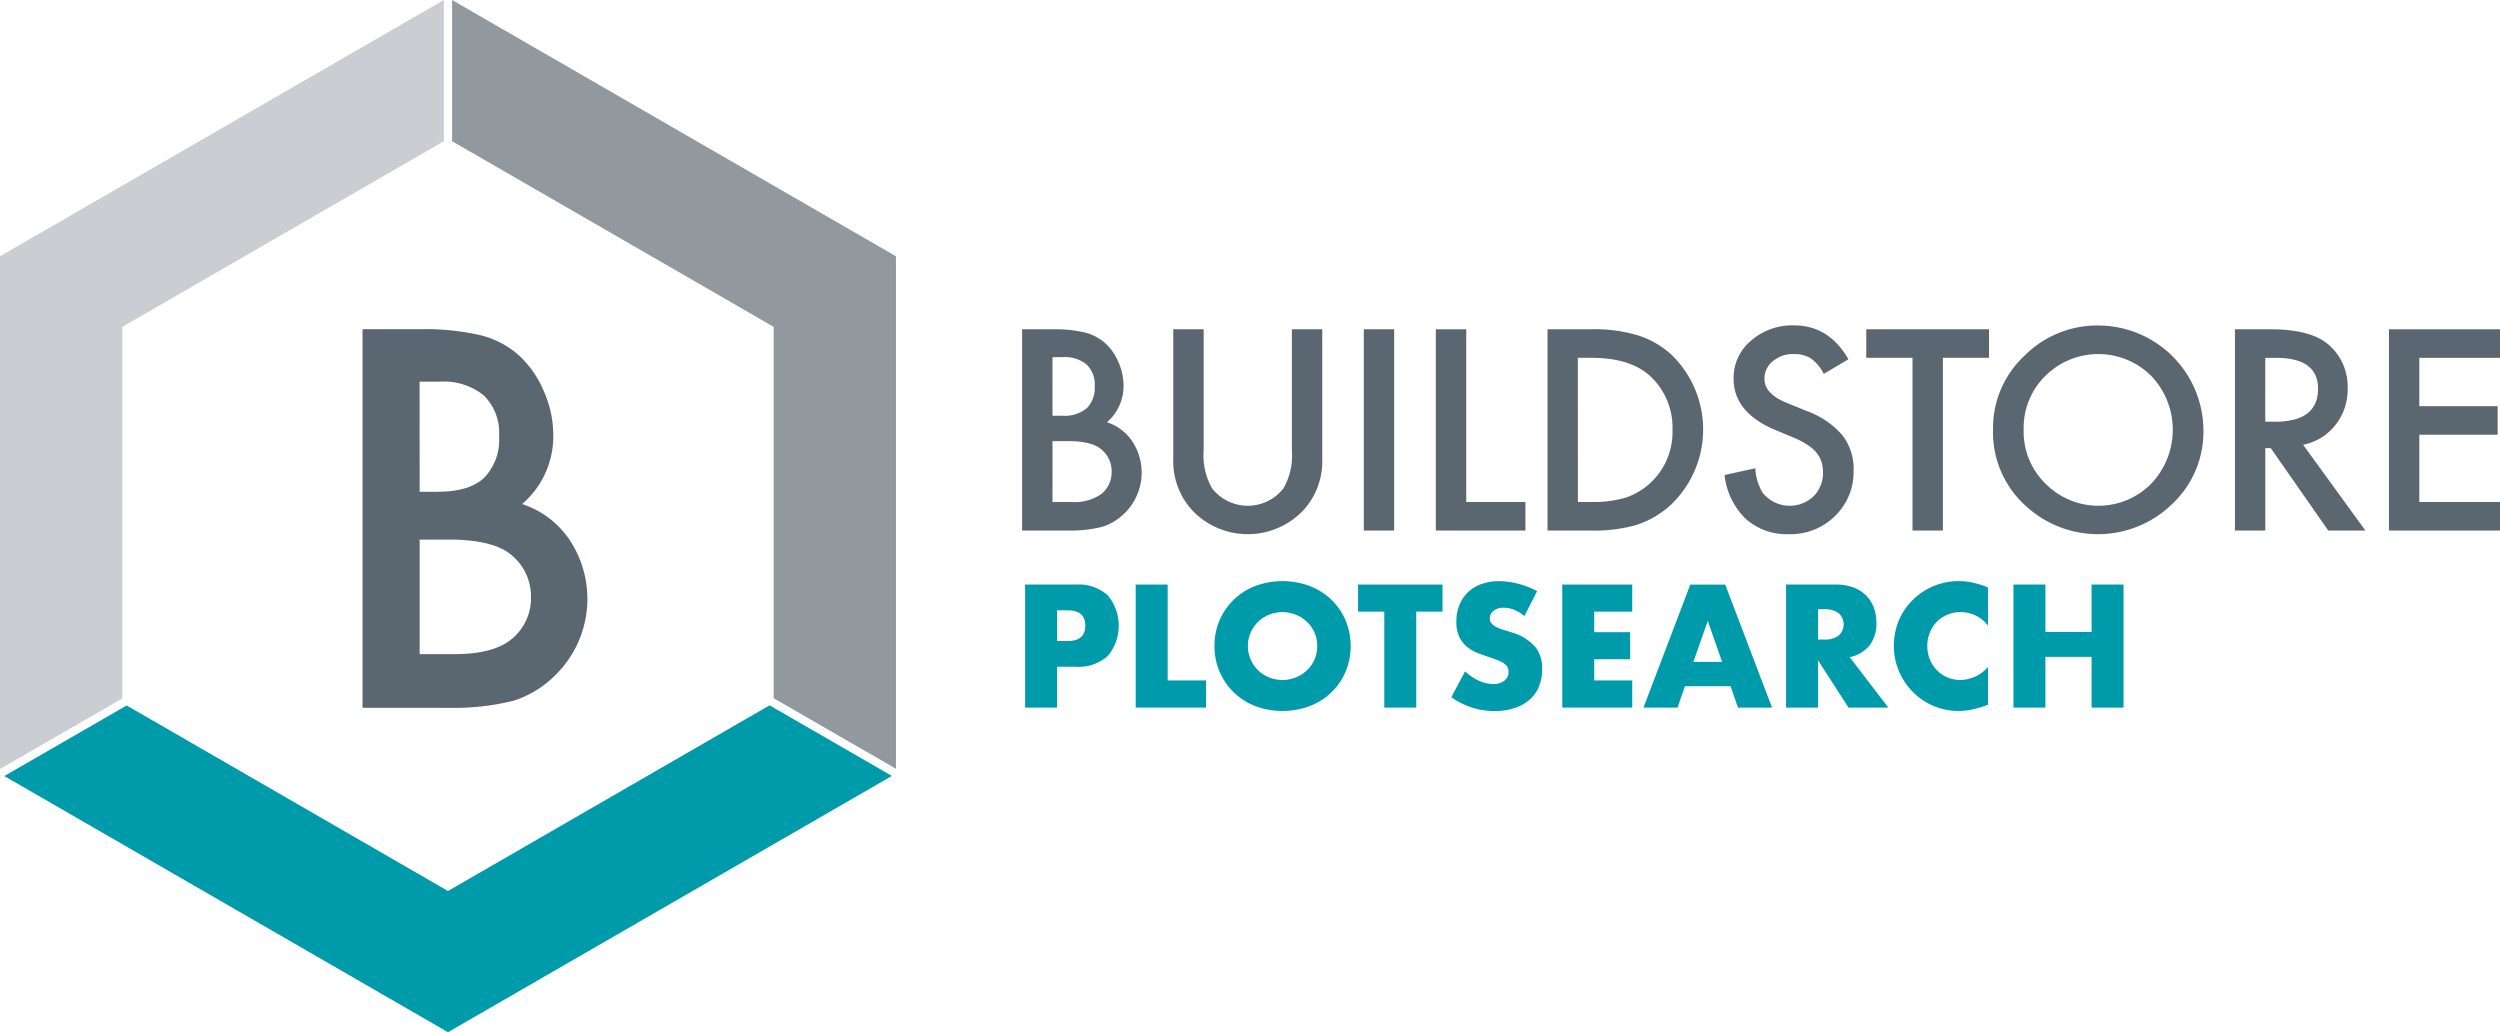
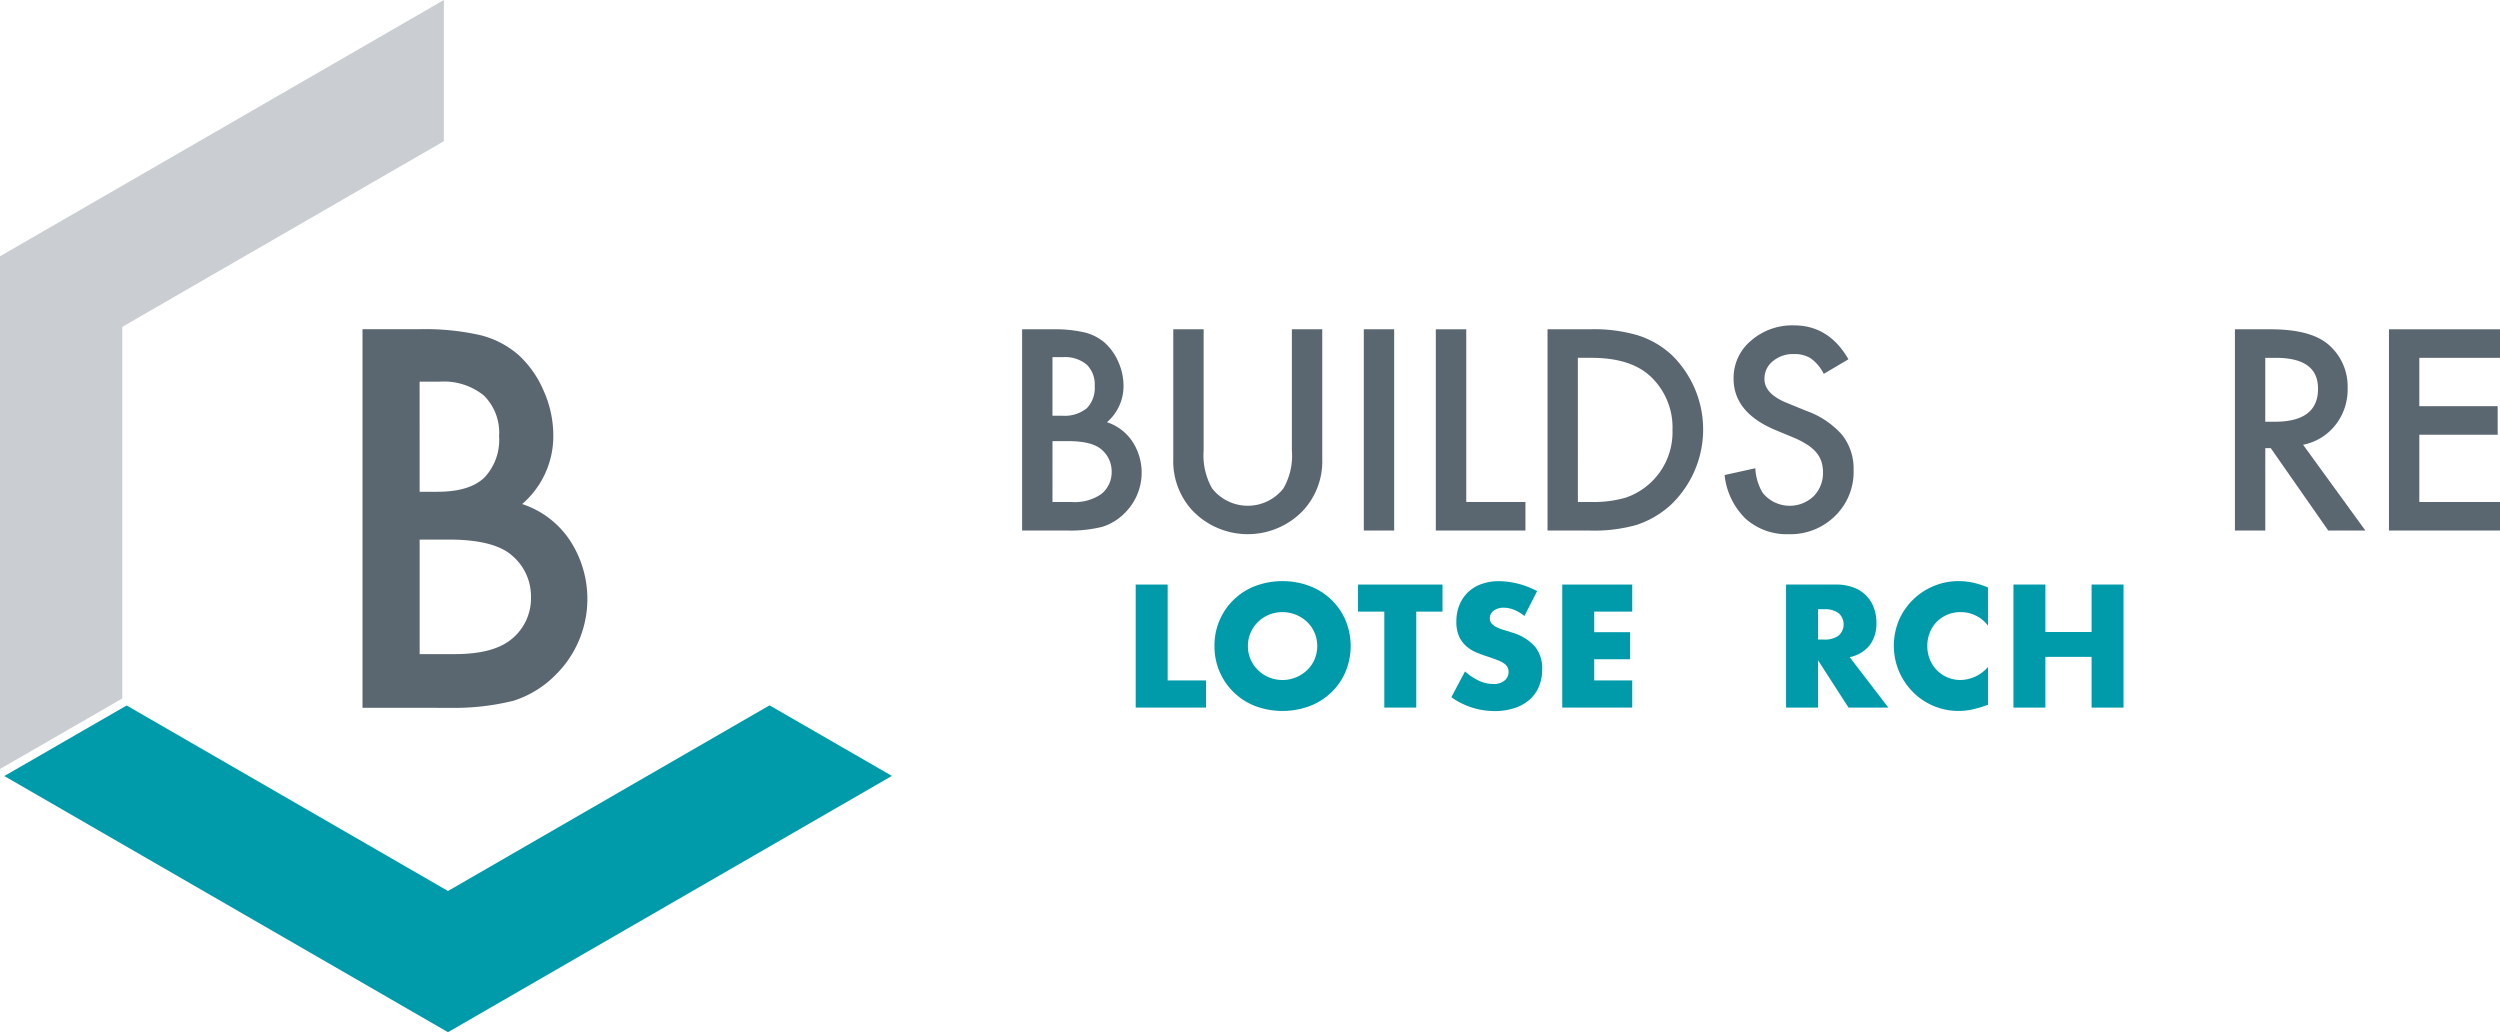
<svg xmlns="http://www.w3.org/2000/svg" id="Layer_1" data-name="Layer 1" viewBox="0 0 303.927 125.485">
  <defs>
    <style>
      .cls-1 {
        fill: #5b6770;
      }

      .cls-2 {
        fill: #009bab;
      }

      .cls-3 {
        fill: #91999f;
      }

      .cls-4 {
        fill: #cacdd1;
      }
    </style>
  </defs>
  <title>B_COL_Plotsearch</title>
  <path class="cls-1" d="M163.417,443.929V397.9h6.917a30.28,30.28,0,0,1,7.363.715,11.061,11.061,0,0,1,4.681,2.415,12.532,12.532,0,0,1,3.071,4.383,13.259,13.259,0,0,1,1.162,5.366,10.874,10.874,0,0,1-3.786,8.377,11.124,11.124,0,0,1,5.784,4.383,12.973,12.973,0,0,1-1.67,16.337,12.512,12.512,0,0,1-5.157,3.19,29.975,29.975,0,0,1-7.841.865Zm6.946-26.265h2.177q3.876,0,5.679-1.714a6.653,6.653,0,0,0,1.8-5.054,6.338,6.338,0,0,0-1.849-4.934,7.708,7.708,0,0,0-5.366-1.684h-2.445Zm0,19.736h4.293q4.712,0,6.917-1.848a6.393,6.393,0,0,0,2.325-5.069,6.493,6.493,0,0,0-2.235-5.008q-2.177-2-7.782-2h-3.518Z" transform="translate(-119.346 -357.879)" />
  <g>
    <path class="cls-1" d="M243.605,422.375V397.911h3.677a16.119,16.119,0,0,1,3.913.38,5.873,5.873,0,0,1,2.488,1.283,6.661,6.661,0,0,1,1.632,2.329,7.051,7.051,0,0,1,.618,2.852,5.78,5.78,0,0,1-2.013,4.453A5.918,5.918,0,0,1,257,411.537a6.9,6.9,0,0,1-.888,8.683,6.657,6.657,0,0,1-2.741,1.7,15.915,15.915,0,0,1-4.167.459Zm3.692-13.959h1.157a4.268,4.268,0,0,0,3.019-.911,3.539,3.539,0,0,0,.958-2.686,3.368,3.368,0,0,0-.982-2.622,4.1,4.1,0,0,0-2.852-.9h-1.3Zm0,10.489h2.282a5.665,5.665,0,0,0,3.676-.982,3.4,3.4,0,0,0,1.236-2.694,3.453,3.453,0,0,0-1.188-2.662q-1.158-1.062-4.136-1.062H247.3Z" transform="translate(-119.346 -357.879)" />
    <path class="cls-1" d="M265.674,397.911v14.735a8.116,8.116,0,0,0,1.03,4.611,5.511,5.511,0,0,0,8.668,0,7.979,7.979,0,0,0,1.029-4.611V397.911h3.692V413.66a8.811,8.811,0,0,1-2.408,6.37,9.315,9.315,0,0,1-13.294,0,8.812,8.812,0,0,1-2.409-6.37V397.911Z" transform="translate(-119.346 -357.879)" />
    <path class="cls-1" d="M288.836,397.911v24.464h-3.692V397.911Z" transform="translate(-119.346 -357.879)" />
    <path class="cls-1" d="M297.6,397.911v20.994h7.194v3.47H293.9V397.911Z" transform="translate(-119.346 -357.879)" />
    <path class="cls-1" d="M307.479,422.375V397.911h5.134a18.681,18.681,0,0,1,5.831.729,10.907,10.907,0,0,1,4.167,2.424,12.651,12.651,0,0,1-.158,18.206,11.53,11.53,0,0,1-4.151,2.424,18.91,18.91,0,0,1-5.752.681Zm3.692-3.47h1.664a13.909,13.909,0,0,0,4.136-.523,8.4,8.4,0,0,0,5.7-8.239,8.5,8.5,0,0,0-2.695-6.528q-2.423-2.235-7.145-2.234h-1.664Z" transform="translate(-119.346 -357.879)" />
    <path class="cls-1" d="M344.062,401.555l-3,1.775a5.152,5.152,0,0,0-1.6-1.9,3.737,3.737,0,0,0-2.044-.507,3.779,3.779,0,0,0-2.551.871,2.7,2.7,0,0,0-1.015,2.155q0,1.791,2.663,2.884l2.44,1a10.411,10.411,0,0,1,4.357,2.939,6.621,6.621,0,0,1,1.378,4.254,7.477,7.477,0,0,1-2.25,5.578,7.718,7.718,0,0,1-5.624,2.218,7.521,7.521,0,0,1-5.26-1.886,8.673,8.673,0,0,1-2.551-5.308l3.739-.824a6.365,6.365,0,0,0,.887,2.979,4.217,4.217,0,0,0,6.195.428,4,4,0,0,0,1.141-2.932,4.114,4.114,0,0,0-.2-1.307,3.317,3.317,0,0,0-.618-1.093,4.921,4.921,0,0,0-1.086-.935,10.529,10.529,0,0,0-1.584-.832l-2.361-.982Q330.1,408,330.1,403.916a5.893,5.893,0,0,1,2.107-4.611,7.615,7.615,0,0,1,5.245-1.87Q341.685,397.435,344.062,401.555Z" transform="translate(-119.346 -357.879)" />
-     <path class="cls-1" d="M355.546,401.381v20.994h-3.692V401.381h-5.625v-3.47h14.925v3.47Z" transform="translate(-119.346 -357.879)" />
-     <path class="cls-1" d="M361.644,410.032a11.978,11.978,0,0,1,3.786-8.873,12.463,12.463,0,0,1,9.063-3.708,12.8,12.8,0,0,1,12.724,12.723,12.032,12.032,0,0,1-3.772,8.953,12.926,12.926,0,0,1-17.65.412A12.016,12.016,0,0,1,361.644,410.032Zm3.722.048a8.841,8.841,0,0,0,2.726,6.67,9.028,9.028,0,0,0,12.755-.047,9.5,9.5,0,0,0,.032-13.12,9.123,9.123,0,0,0-12.882,0A8.824,8.824,0,0,0,365.366,410.08Z" transform="translate(-119.346 -357.879)" />
    <path class="cls-1" d="M399.335,411.949l7.573,10.426h-4.515l-6.988-10.014h-.666v10.014h-3.691V397.911h4.325q4.848,0,7,1.822a6.7,6.7,0,0,1,2.377,5.355,6.953,6.953,0,0,1-1.49,4.469A6.639,6.639,0,0,1,399.335,411.949Zm-4.6-2.8h1.173q5.244,0,5.244-4.009,0-3.756-5.1-3.755h-1.316Z" transform="translate(-119.346 -357.879)" />
    <path class="cls-1" d="M423.273,401.381h-9.808v5.878h9.523v3.47h-9.523v8.176h9.808v3.47h-13.5V397.911h13.5Z" transform="translate(-119.346 -357.879)" />
  </g>
  <g>
-     <path class="cls-2" d="M247.856,443.9h-3.887V428.943h6.187a5.29,5.29,0,0,1,3.857,1.309,5.75,5.75,0,0,1,0,7.377,5.294,5.294,0,0,1-3.857,1.309h-2.3Zm0-8.091h1.289q2.142,0,2.142-1.865t-2.142-1.864h-1.289Z" transform="translate(-119.346 -357.879)" />
    <path class="cls-2" d="M261.3,428.943V440.6h4.66V443.9h-8.547V428.943Z" transform="translate(-119.346 -357.879)" />
    <path class="cls-2" d="M266.992,436.419a7.705,7.705,0,0,1,4.928-7.288,9.5,9.5,0,0,1,6.673,0,7.9,7.9,0,0,1,2.628,1.676,7.686,7.686,0,0,1,1.715,2.508,8.138,8.138,0,0,1,0,6.207,7.679,7.679,0,0,1-1.715,2.509,7.88,7.88,0,0,1-2.628,1.676,9.5,9.5,0,0,1-6.673,0,7.736,7.736,0,0,1-4.928-7.288Zm4.065,0a3.967,3.967,0,0,0,.338,1.646,4.112,4.112,0,0,0,2.25,2.171,4.329,4.329,0,0,0,4.581-.862,4.091,4.091,0,0,0,.922-1.309,4.188,4.188,0,0,0,0-3.292,4.1,4.1,0,0,0-.922-1.309,4.359,4.359,0,0,0-4.581-.862,4.112,4.112,0,0,0-2.25,2.171A3.964,3.964,0,0,0,271.057,436.419Z" transform="translate(-119.346 -357.879)" />
    <path class="cls-2" d="M291.522,432.234V443.9h-3.886V432.234h-3.193v-3.291h10.272v3.291Z" transform="translate(-119.346 -357.879)" />
    <path class="cls-2" d="M304.67,432.771a4.808,4.808,0,0,0-1.27-.764,3.371,3.371,0,0,0-1.229-.248,2,2,0,0,0-1.23.357,1.112,1.112,0,0,0-.475.932.926.926,0,0,0,.238.654,2.047,2.047,0,0,0,.624.446,5.269,5.269,0,0,0,.873.328c.323.092.645.192.962.3a6,6,0,0,1,2.786,1.7,4.185,4.185,0,0,1,.882,2.766,5.379,5.379,0,0,1-.387,2.082,4.327,4.327,0,0,1-1.13,1.6,5.241,5.241,0,0,1-1.824,1.031,7.612,7.612,0,0,1-2.449.367,9,9,0,0,1-5.255-1.686l1.665-3.133a6.74,6.74,0,0,0,1.726,1.15,4.13,4.13,0,0,0,1.685.377,2.014,2.014,0,0,0,1.418-.436,1.352,1.352,0,0,0,.347-1.577,1.252,1.252,0,0,0-.4-.456,3.151,3.151,0,0,0-.723-.387q-.447-.178-1.081-.4-.753-.238-1.478-.526a4.629,4.629,0,0,1-1.288-.763,3.559,3.559,0,0,1-.913-1.2,4.248,4.248,0,0,1-.347-1.835,5.286,5.286,0,0,1,.367-2.012,4.467,4.467,0,0,1,1.031-1.547,4.575,4.575,0,0,1,1.627-1,6.139,6.139,0,0,1,2.151-.358,9.414,9.414,0,0,1,2.32.308,10.273,10.273,0,0,1,2.321.9Z" transform="translate(-119.346 -357.879)" />
    <path class="cls-2" d="M317.778,432.234h-4.621v2.5h4.364v3.292h-4.364V440.6h4.621V443.9h-8.507V428.943h8.507Z" transform="translate(-119.346 -357.879)" />
-     <path class="cls-2" d="M329.735,441.3h-5.552l-.893,2.6h-4.144l5.691-14.953h4.244l5.691,14.953h-4.144Zm-1.031-2.955-1.745-4.978-1.745,4.978Z" transform="translate(-119.346 -357.879)" />
    <path class="cls-2" d="M348.911,443.9h-4.839l-3.708-5.751V443.9h-3.886V428.943h6.047a5.929,5.929,0,0,1,2.182.367,4.111,4.111,0,0,1,2.449,2.468,5.119,5.119,0,0,1,.308,1.785,4.391,4.391,0,0,1-.823,2.767,4.148,4.148,0,0,1-2.429,1.438Zm-8.547-8.27h.734a2.838,2.838,0,0,0,1.765-.476,1.83,1.83,0,0,0,0-2.737,2.838,2.838,0,0,0-1.765-.475h-.734Z" transform="translate(-119.346 -357.879)" />
    <path class="cls-2" d="M361.028,433.94a4.148,4.148,0,0,0-3.332-1.646,4.087,4.087,0,0,0-1.616.317,3.886,3.886,0,0,0-2.121,2.162,4.26,4.26,0,0,0-.308,1.626,4.314,4.314,0,0,0,.308,1.646,3.969,3.969,0,0,0,3.718,2.5,4.5,4.5,0,0,0,3.351-1.587v4.6l-.4.138a11.679,11.679,0,0,1-1.666.466,8.094,8.094,0,0,1-1.528.149,7.807,7.807,0,0,1-5.462-2.231,8.19,8.19,0,0,1-1.736-2.519,8.079,8.079,0,0,1-.01-6.345,7.9,7.9,0,0,1,7.229-4.691,8.239,8.239,0,0,1,1.755.189,10.611,10.611,0,0,1,1.814.585Z" transform="translate(-119.346 -357.879)" />
    <path class="cls-2" d="M368.009,434.714h5.612v-5.771h3.887V443.9h-3.887v-6.168h-5.612V443.9h-3.887V428.943h3.887Z" transform="translate(-119.346 -357.879)" />
  </g>
-   <polygon class="cls-3" points="54.962 17.167 94.057 39.738 94.057 84.884 108.923 93.459 108.923 31.155 54.962 0.001 54.962 17.167" />
  <polygon class="cls-2" points="93.553 85.749 54.461 108.319 15.396 85.765 0.522 94.343 54.461 125.485 108.427 94.328 93.553 85.749" />
  <polygon class="cls-4" points="14.866 84.915 14.866 39.738 53.962 17.166 53.962 0 0 31.155 0 93.489 14.866 84.915" />
</svg>